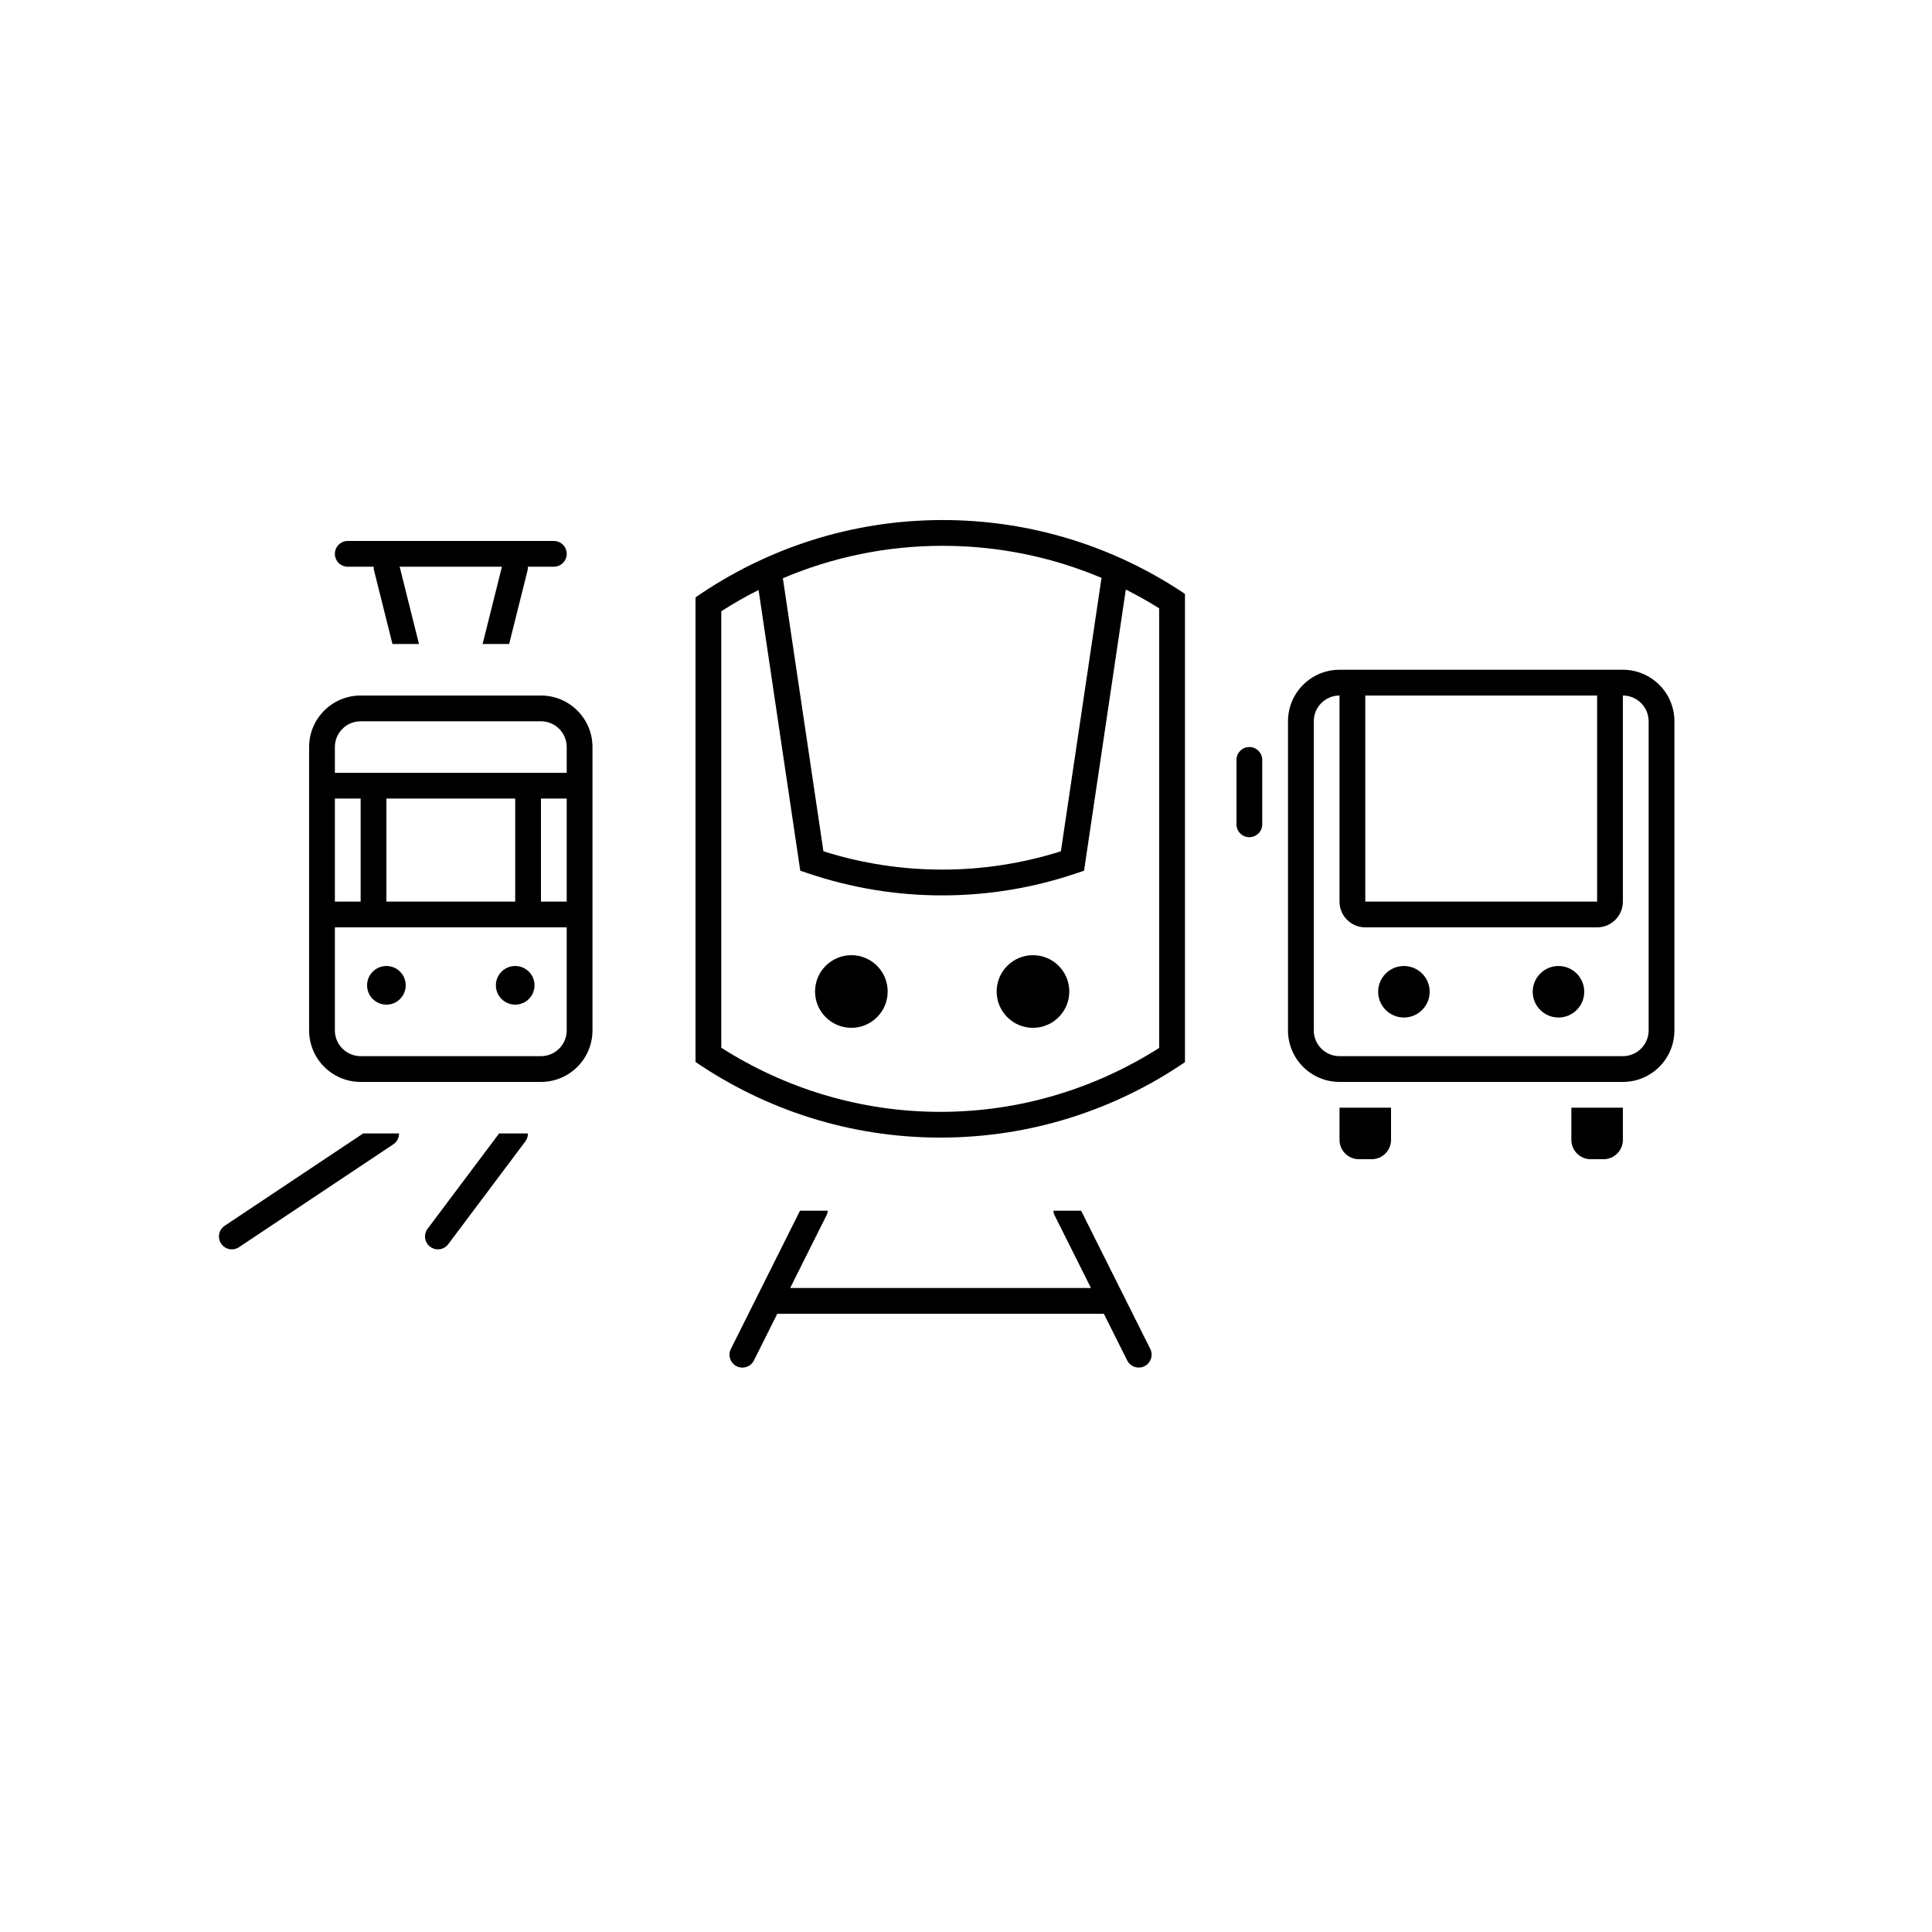
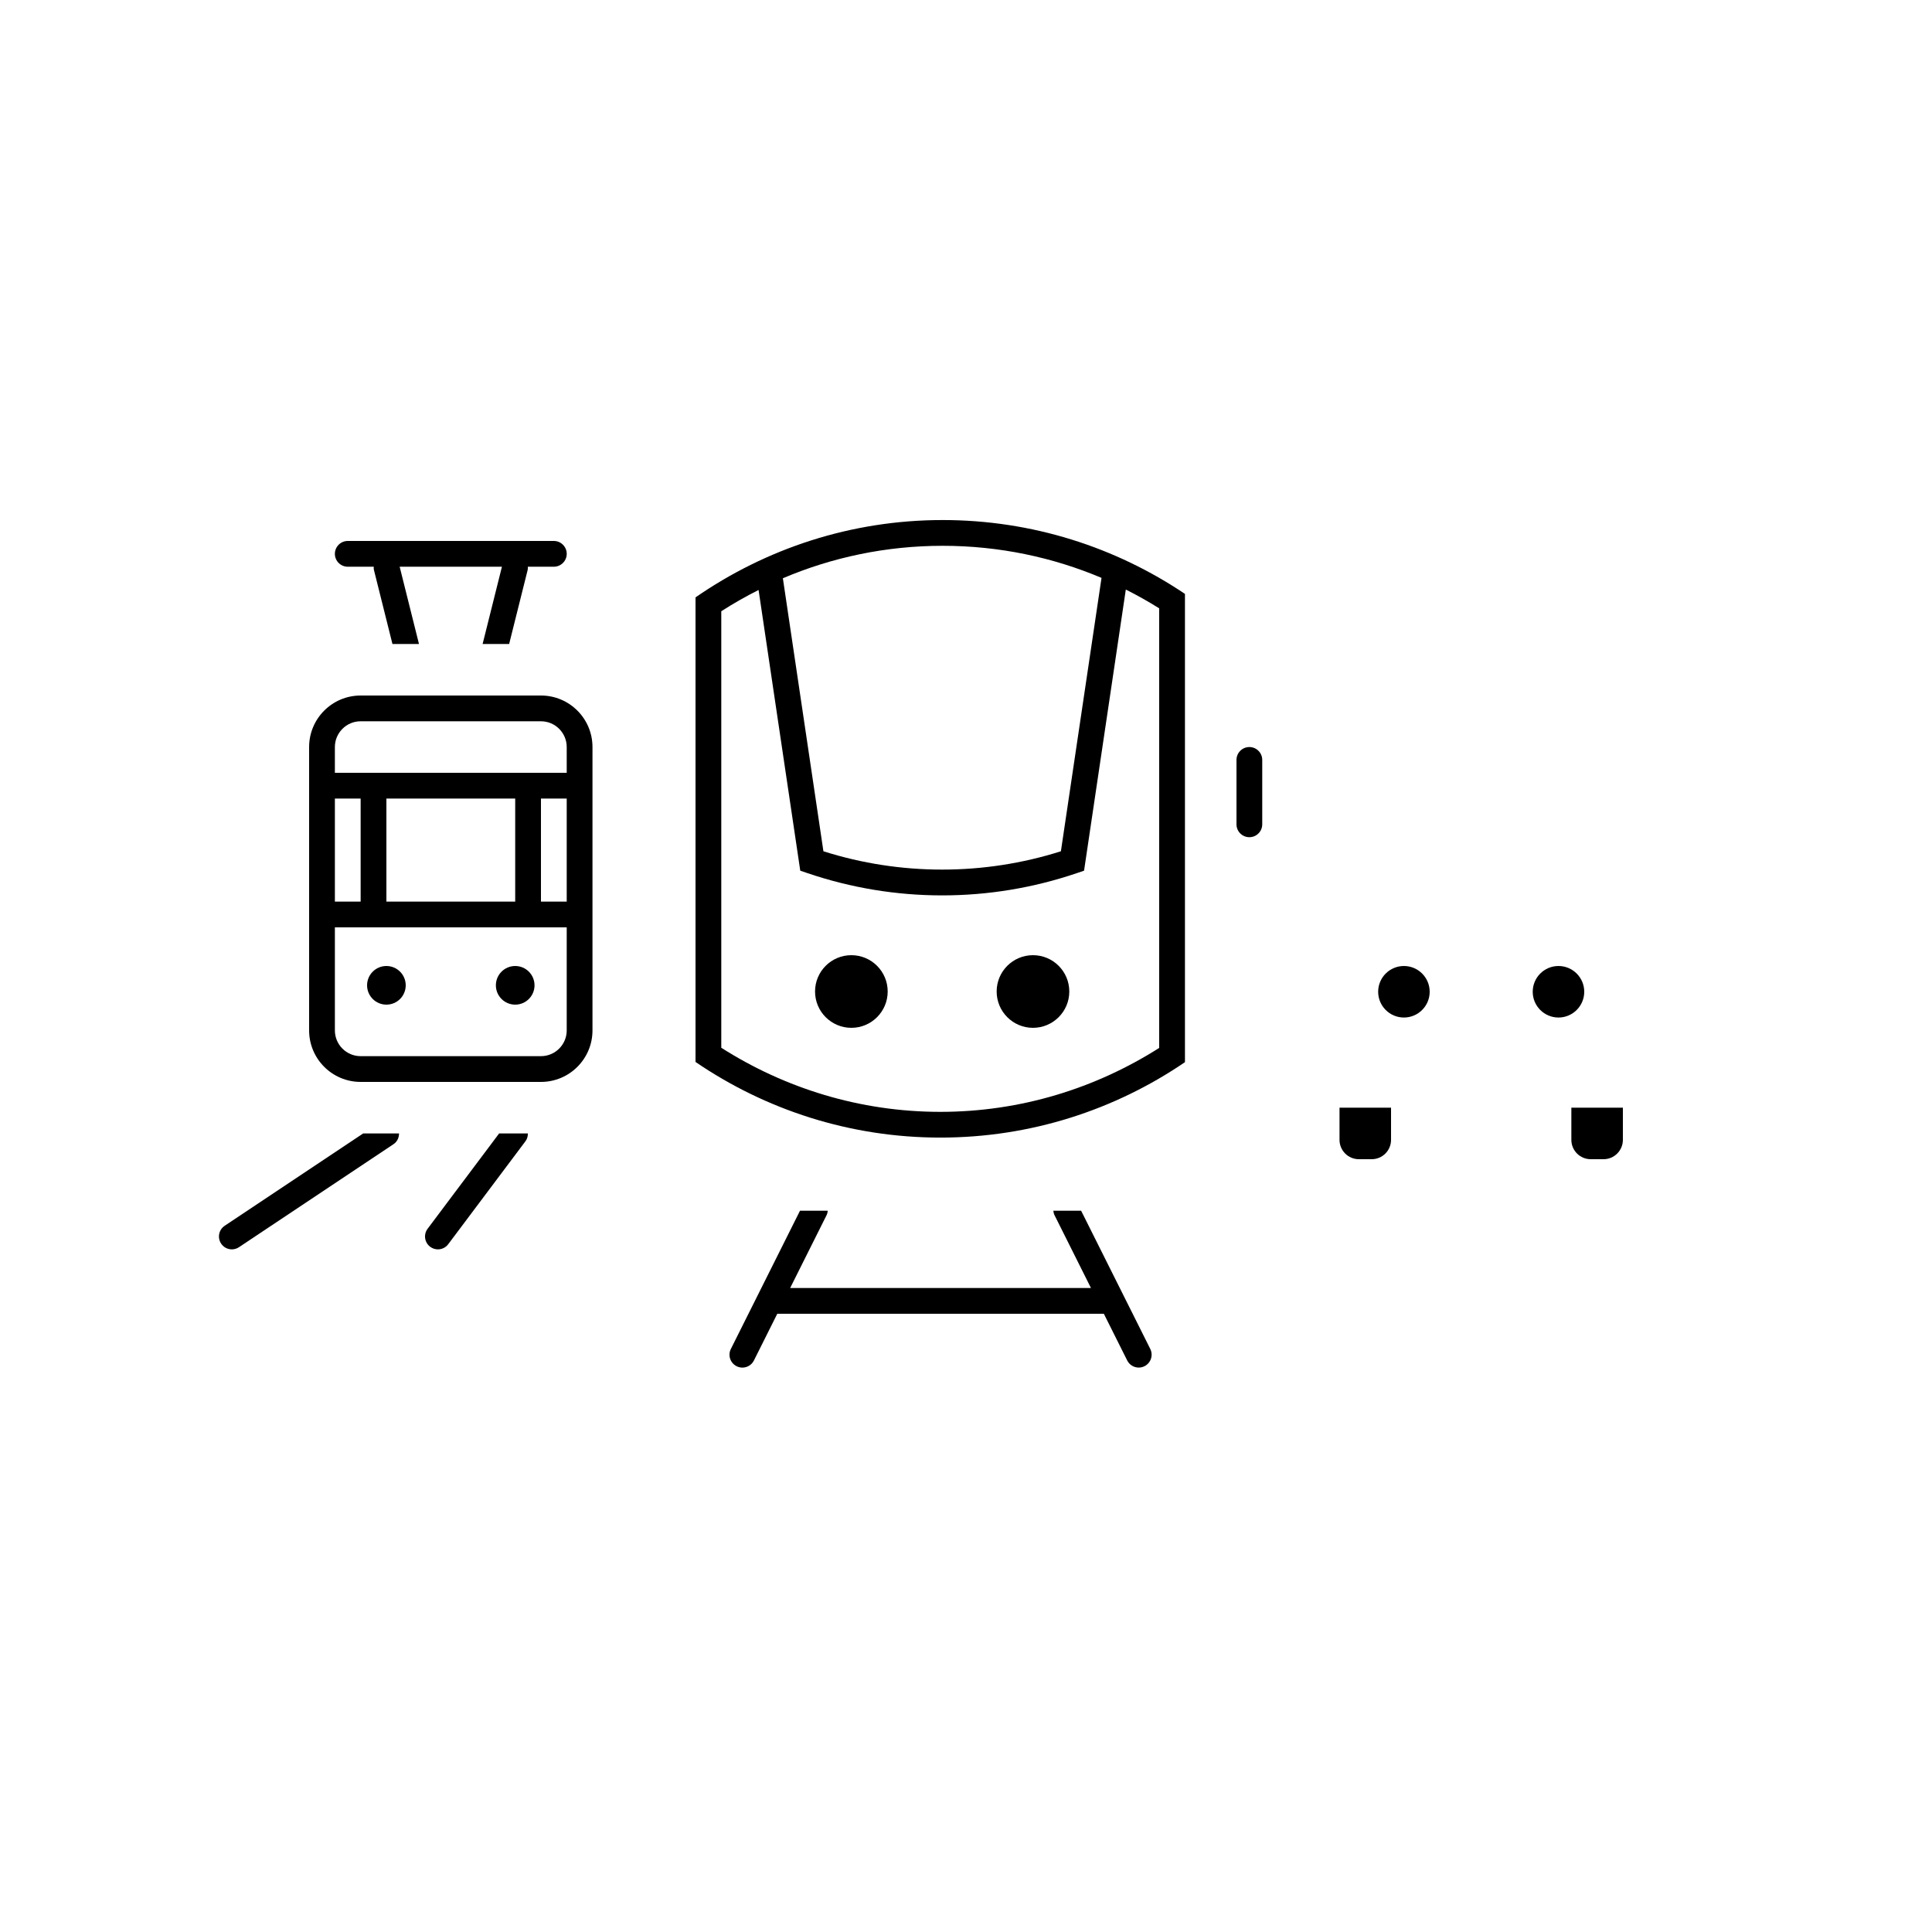
<svg xmlns="http://www.w3.org/2000/svg" version="1.1" id="OV_tram_metro_bus" x="0px" y="0px" width="75px" height="75px" viewBox="0 0 75 75" enable-background="new 0 0 75 75" xml:space="preserve">
  <g>
    <rect x="21" y="31" fill="none" width="1" height="4" />
    <path fill="none" d="M22,30v-1c0-0.551-0.448-1-1-1h-7c-0.552,0-1,0.449-1,1v1H22z" />
    <rect x="13" y="31" fill="none" width="1" height="4" />
    <rect x="15" y="31" fill="none" width="5" height="4" />
-     <rect x="53" y="27" fill="none" width="9" height="8" />
    <path fill="none" d="M30.391,22.448l1.574,10.598c2.985,0.949,6.234,0.949,9.219,0l1.577-10.613   c-1.898-0.801-3.982-1.245-6.167-1.245C34.394,21.188,32.298,21.637,30.391,22.448z" />
    <path fill="none" d="M63,27v8c0,0.552-0.448,1-1,1h-9c-0.552,0-1-0.448-1-1v-8c-0.552,0-1,0.449-1,1v12c0,0.551,0.448,1,1,1h11   c0.552,0,1-0.449,1-1V28C64,27.449,63.552,27,63,27z M54.5,39.5c-0.552,0-1-0.448-1-1c0-0.552,0.448-1,1-1s1,0.448,1,1   C55.5,39.052,55.052,39.5,54.5,39.5z M60.5,39.5c-0.552,0-1-0.448-1-1c0-0.552,0.448-1,1-1s1,0.448,1,1   C61.5,39.052,61.052,39.5,60.5,39.5z" />
    <path fill="none" d="M42.083,33.8l-0.289,0.098c-1.685,0.571-3.441,0.861-5.219,0.861s-3.535-0.29-5.22-0.861L31.066,33.8   l-1.619-10.897c-0.498,0.252-0.982,0.526-1.448,0.826v16.944c2.463,1.567,5.376,2.488,8.505,2.488c3.125,0,6.034-0.919,8.495-2.482   V23.615c-0.42-0.263-0.851-0.506-1.295-0.729L42.083,33.8z M33.05,39.9c-0.779,0-1.41-0.631-1.41-1.41   c0-0.779,0.631-1.41,1.41-1.41c0.779,0,1.41,0.631,1.41,1.41C34.46,39.269,33.829,39.9,33.05,39.9z M40.1,39.9   c-0.779,0-1.41-0.631-1.41-1.41c0-0.779,0.631-1.41,1.41-1.41c0.779,0,1.41,0.631,1.41,1.41C41.51,39.269,40.879,39.9,40.1,39.9z" />
-     <path fill="none" d="M14,41h7c0.552,0,1-0.449,1-1v-4h-9v4C13,40.551,13.448,41,14,41z M20,37.5c0.414,0,0.75,0.336,0.75,0.75   c0,0.414-0.336,0.75-0.75,0.75s-0.75-0.336-0.75-0.75C19.25,37.836,19.586,37.5,20,37.5z M15,37.5c0.414,0,0.75,0.336,0.75,0.75   c0,0.414-0.336,0.75-0.75,0.75s-0.75-0.336-0.75-0.75C14.25,37.836,14.586,37.5,15,37.5z" />
+     <path fill="none" d="M14,41h7c0.552,0,1-0.449,1-1v-4h-9v4C13,40.551,13.448,41,14,41z M20,37.5c0,0.414-0.336,0.75-0.75,0.75s-0.75-0.336-0.75-0.75C19.25,37.836,19.586,37.5,20,37.5z M15,37.5c0.414,0,0.75,0.336,0.75,0.75   c0,0.414-0.336,0.75-0.75,0.75s-0.75-0.336-0.75-0.75C14.25,37.836,14.586,37.5,15,37.5z" />
    <circle cx="15" cy="38.25" r="0.75" />
    <circle cx="20" cy="38.25" r="0.75" />
    <path d="M14,42h7c1.104,0,2-0.895,2-2v-4v-6v-1c0-1.105-0.896-2-2-2h-7c-1.104,0-2,0.895-2,2v1v6v4C12,41.105,12.896,42,14,42z    M22,35h-1v-4h1V35z M14,35h-1v-4h1V35z M15,31h5v4h-5V31z M13,29c0-0.551,0.448-1,1-1h7c0.552,0,1,0.449,1,1v1h-9V29z M22,36v4   c0,0.551-0.448,1-1,1h-7c-0.552,0-1-0.449-1-1v-4H22z" />
    <path d="M13,21.5c0,0.276,0.224,0.5,0.5,0.5h1.009c0,0.04-0.005,0.08,0.006,0.121L15.235,25h1.03l-0.75-3h3.97l-0.75,3h1.03   l0.72-2.879c0.01-0.041,0.006-0.081,0.006-0.121H21.5c0.276,0,0.5-0.224,0.5-0.5c0-0.276-0.224-0.5-0.5-0.5h-8   C13.224,21,13,21.224,13,21.5z" />
    <path d="M9,48.5c0.095,0,0.191-0.027,0.277-0.084l6-4c0.144-0.096,0.213-0.255,0.214-0.416h-1.392l-5.376,3.584   c-0.23,0.153-0.292,0.463-0.139,0.693C8.68,48.422,8.839,48.5,9,48.5z" />
    <path d="M17,48.5c0.152,0,0.302-0.069,0.4-0.2l3-4c0.068-0.09,0.092-0.195,0.092-0.3h-1.116L16.6,47.7   c-0.166,0.221-0.121,0.534,0.1,0.7C16.79,48.467,16.895,48.5,17,48.5z" />
    <circle cx="54.5" cy="38.5" r="1" />
    <circle cx="60.5" cy="38.5" r="1" />
-     <path d="M63,26H52c-1.104,0-2,0.895-2,2v12c0,1.105,0.896,2,2,2h11c1.104,0,2-0.895,2-2V28C65,26.895,64.104,26,63,26z M62,27v8h-9   v-8H62z M64,40c0,0.551-0.448,1-1,1H52c-0.552,0-1-0.449-1-1V28c0-0.551,0.448-1,1-1v8c0,0.552,0.448,1,1,1h9c0.552,0,1-0.448,1-1   v-8c0.552,0,1,0.449,1,1V40z" />
    <path d="M48.5,29c-0.276,0-0.5,0.224-0.5,0.5V32c0,0.276,0.224,0.5,0.5,0.5S49,32.276,49,32v-2.5C49,29.224,48.776,29,48.5,29z" />
    <path d="M52,44.25c0,0.414,0.336,0.75,0.75,0.75h0.5c0.414,0,0.75-0.336,0.75-0.75V43h-2V44.25z" />
    <path d="M61.75,45h0.5c0.414,0,0.75-0.336,0.75-0.75V43h-2v1.25C61,44.664,61.336,45,61.75,45z" />
    <circle cx="33.05" cy="38.49" r="1.41" />
    <circle cx="40.1" cy="38.49" r="1.41" />
    <path d="M36.594,20.188c-3.562,0-6.865,1.113-9.594,3.002v0.116V38v2.958v0.267c2.711,1.85,5.983,2.936,9.505,2.936   c3.518,0,6.786-1.082,9.495-2.928v-0.275V38V23.306v-0.251C43.309,21.246,40.073,20.188,36.594,20.188z M42.761,22.433   l-1.577,10.613c-2.985,0.949-6.234,0.949-9.219,0l-1.574-10.598c1.907-0.811,4.003-1.26,6.203-1.26   C38.78,21.188,40.863,21.632,42.761,22.433z M45,40.68c-2.461,1.563-5.37,2.482-8.495,2.482c-3.129,0-6.042-0.921-8.505-2.488   V23.729c0.466-0.301,0.95-0.575,1.448-0.826L31.066,33.8l0.289,0.098c1.685,0.571,3.441,0.861,5.22,0.861s3.534-0.29,5.219-0.861   l0.289-0.098l1.621-10.914c0.444,0.223,0.876,0.467,1.295,0.729V40.68z" />
    <path d="M41.969,47H40.89c0.006,0.059,0.019,0.118,0.047,0.174L42.351,50H30.674l1.413-2.826c0.028-0.056,0.041-0.115,0.047-0.174   h-1.078l-2.684,5.366c-0.124,0.247-0.023,0.547,0.224,0.671c0.072,0.036,0.148,0.053,0.223,0.053c0.184,0,0.36-0.101,0.448-0.276   L30.174,51h12.677l0.907,1.813c0.088,0.175,0.264,0.276,0.448,0.276c0.075,0,0.151-0.017,0.223-0.053   c0.247-0.124,0.347-0.424,0.224-0.671L41.969,47z" />
  </g>
</svg>